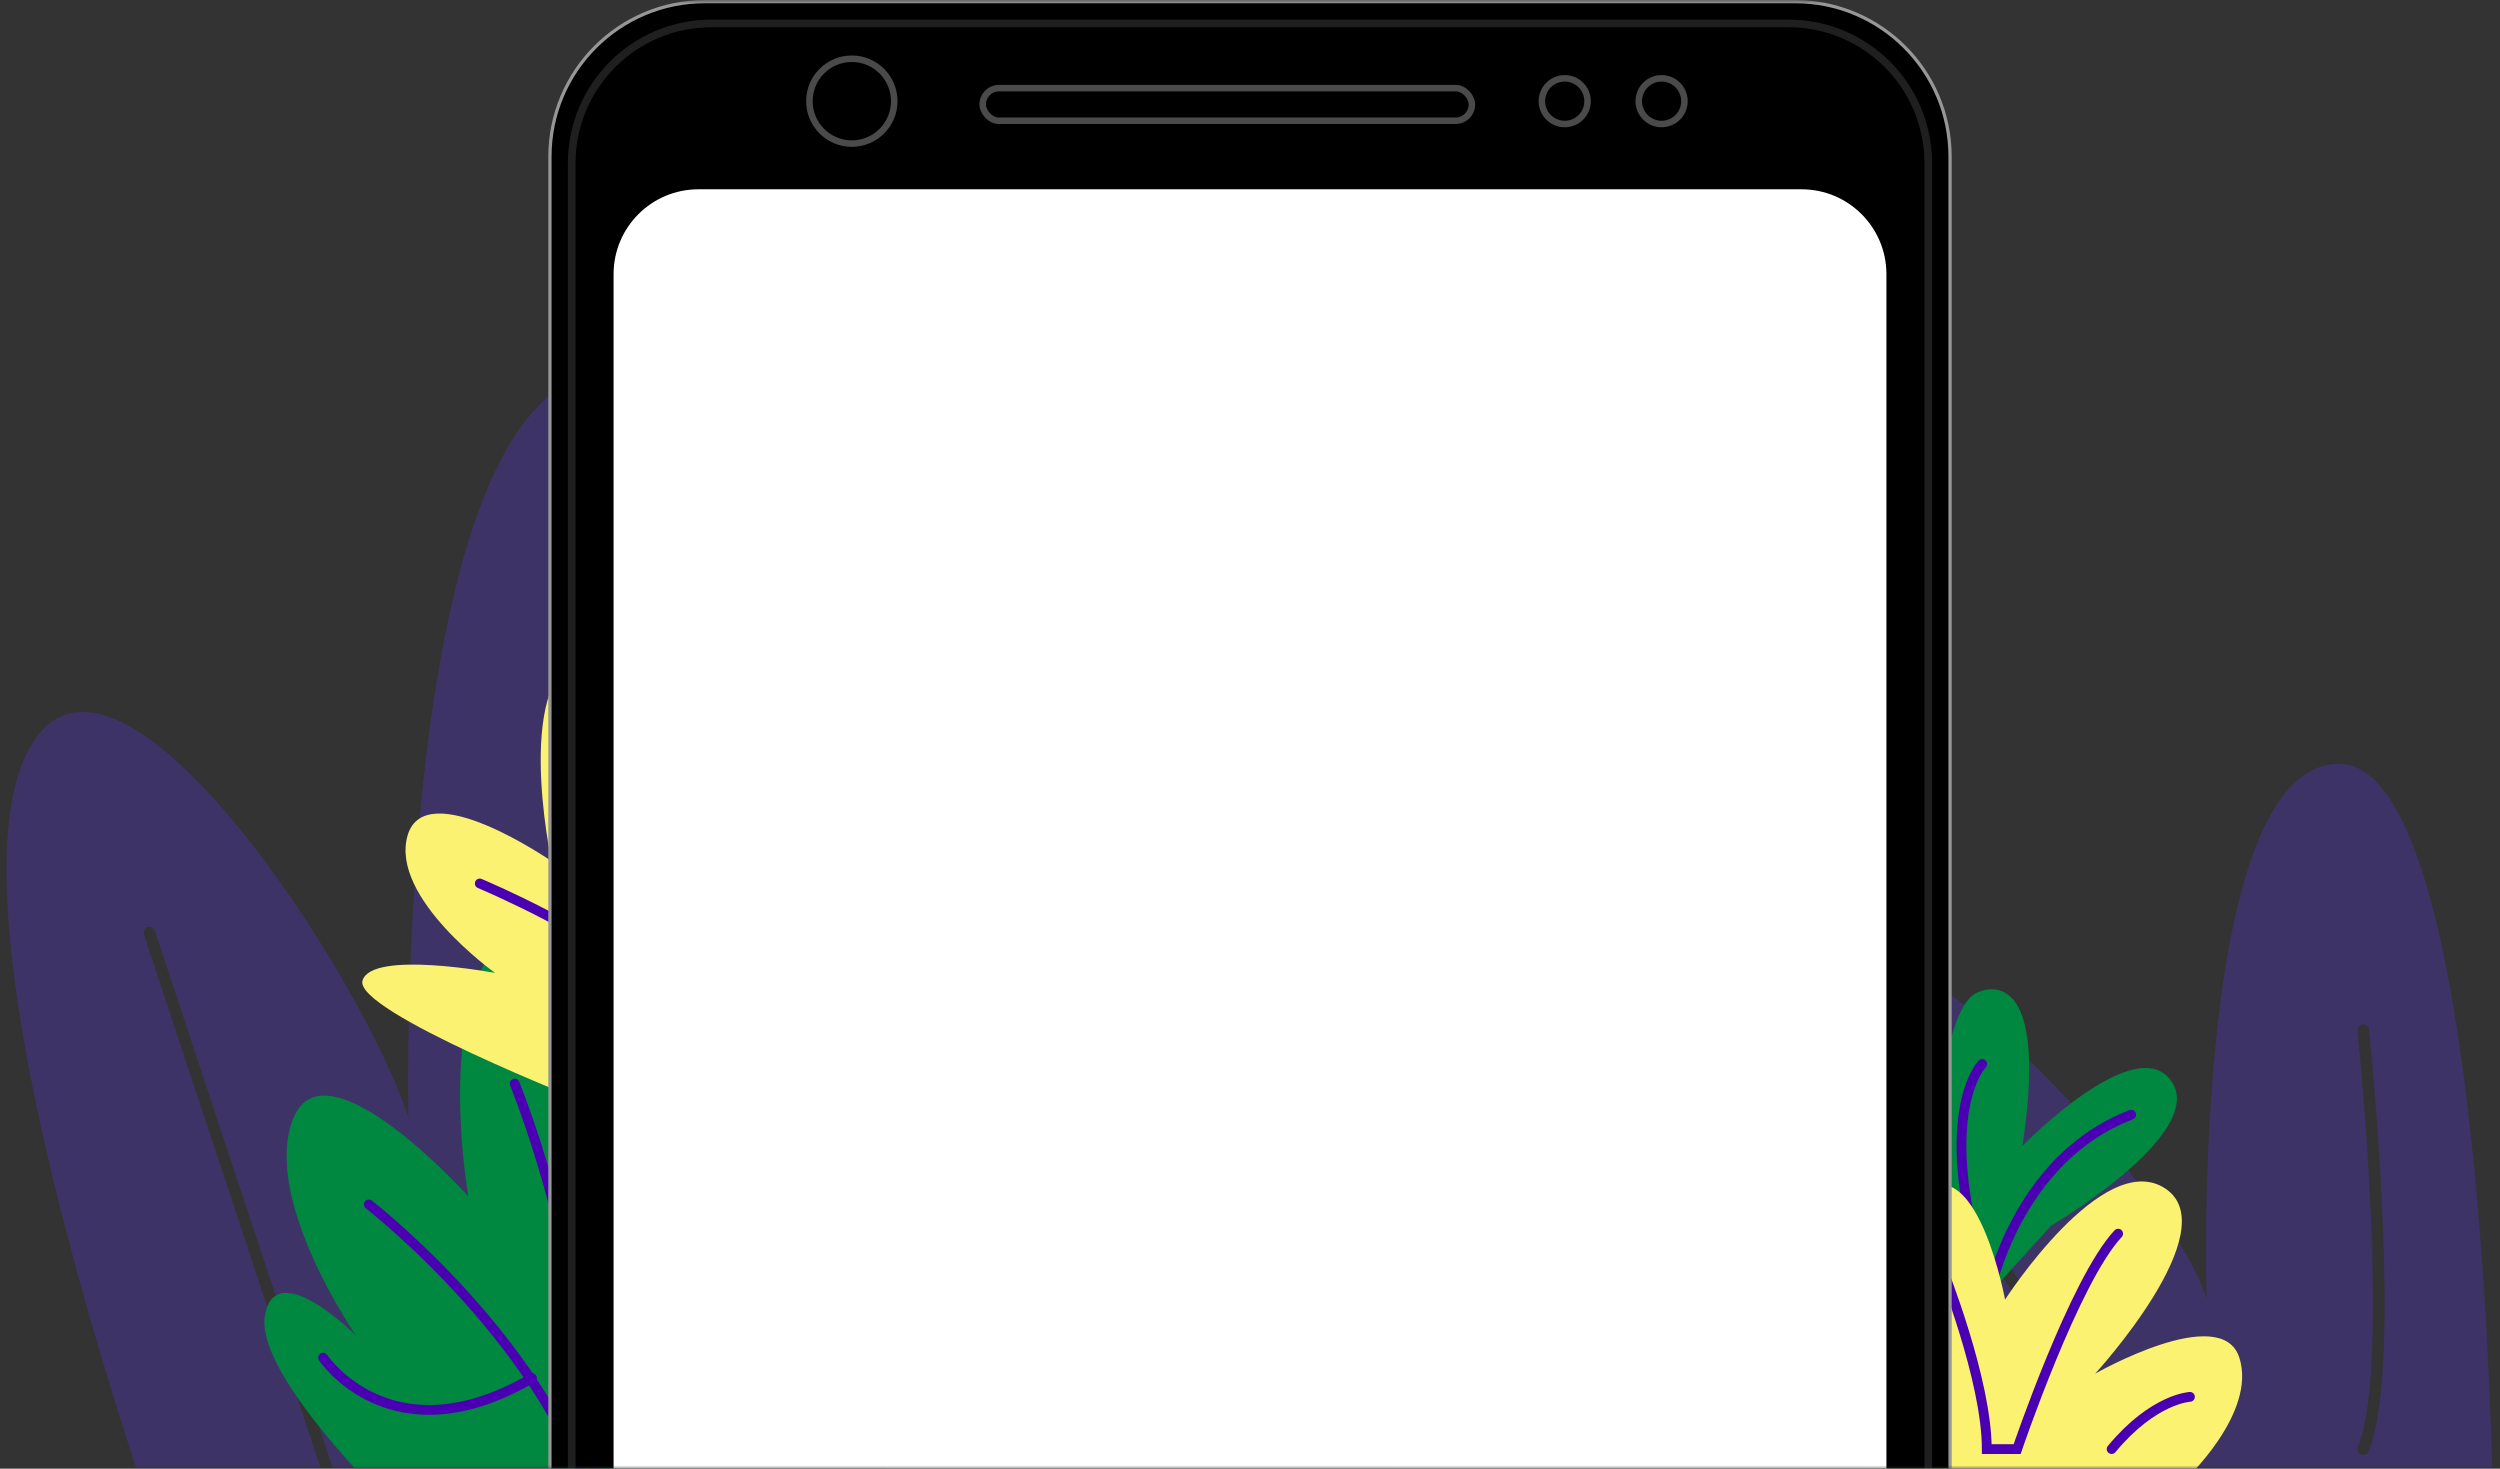
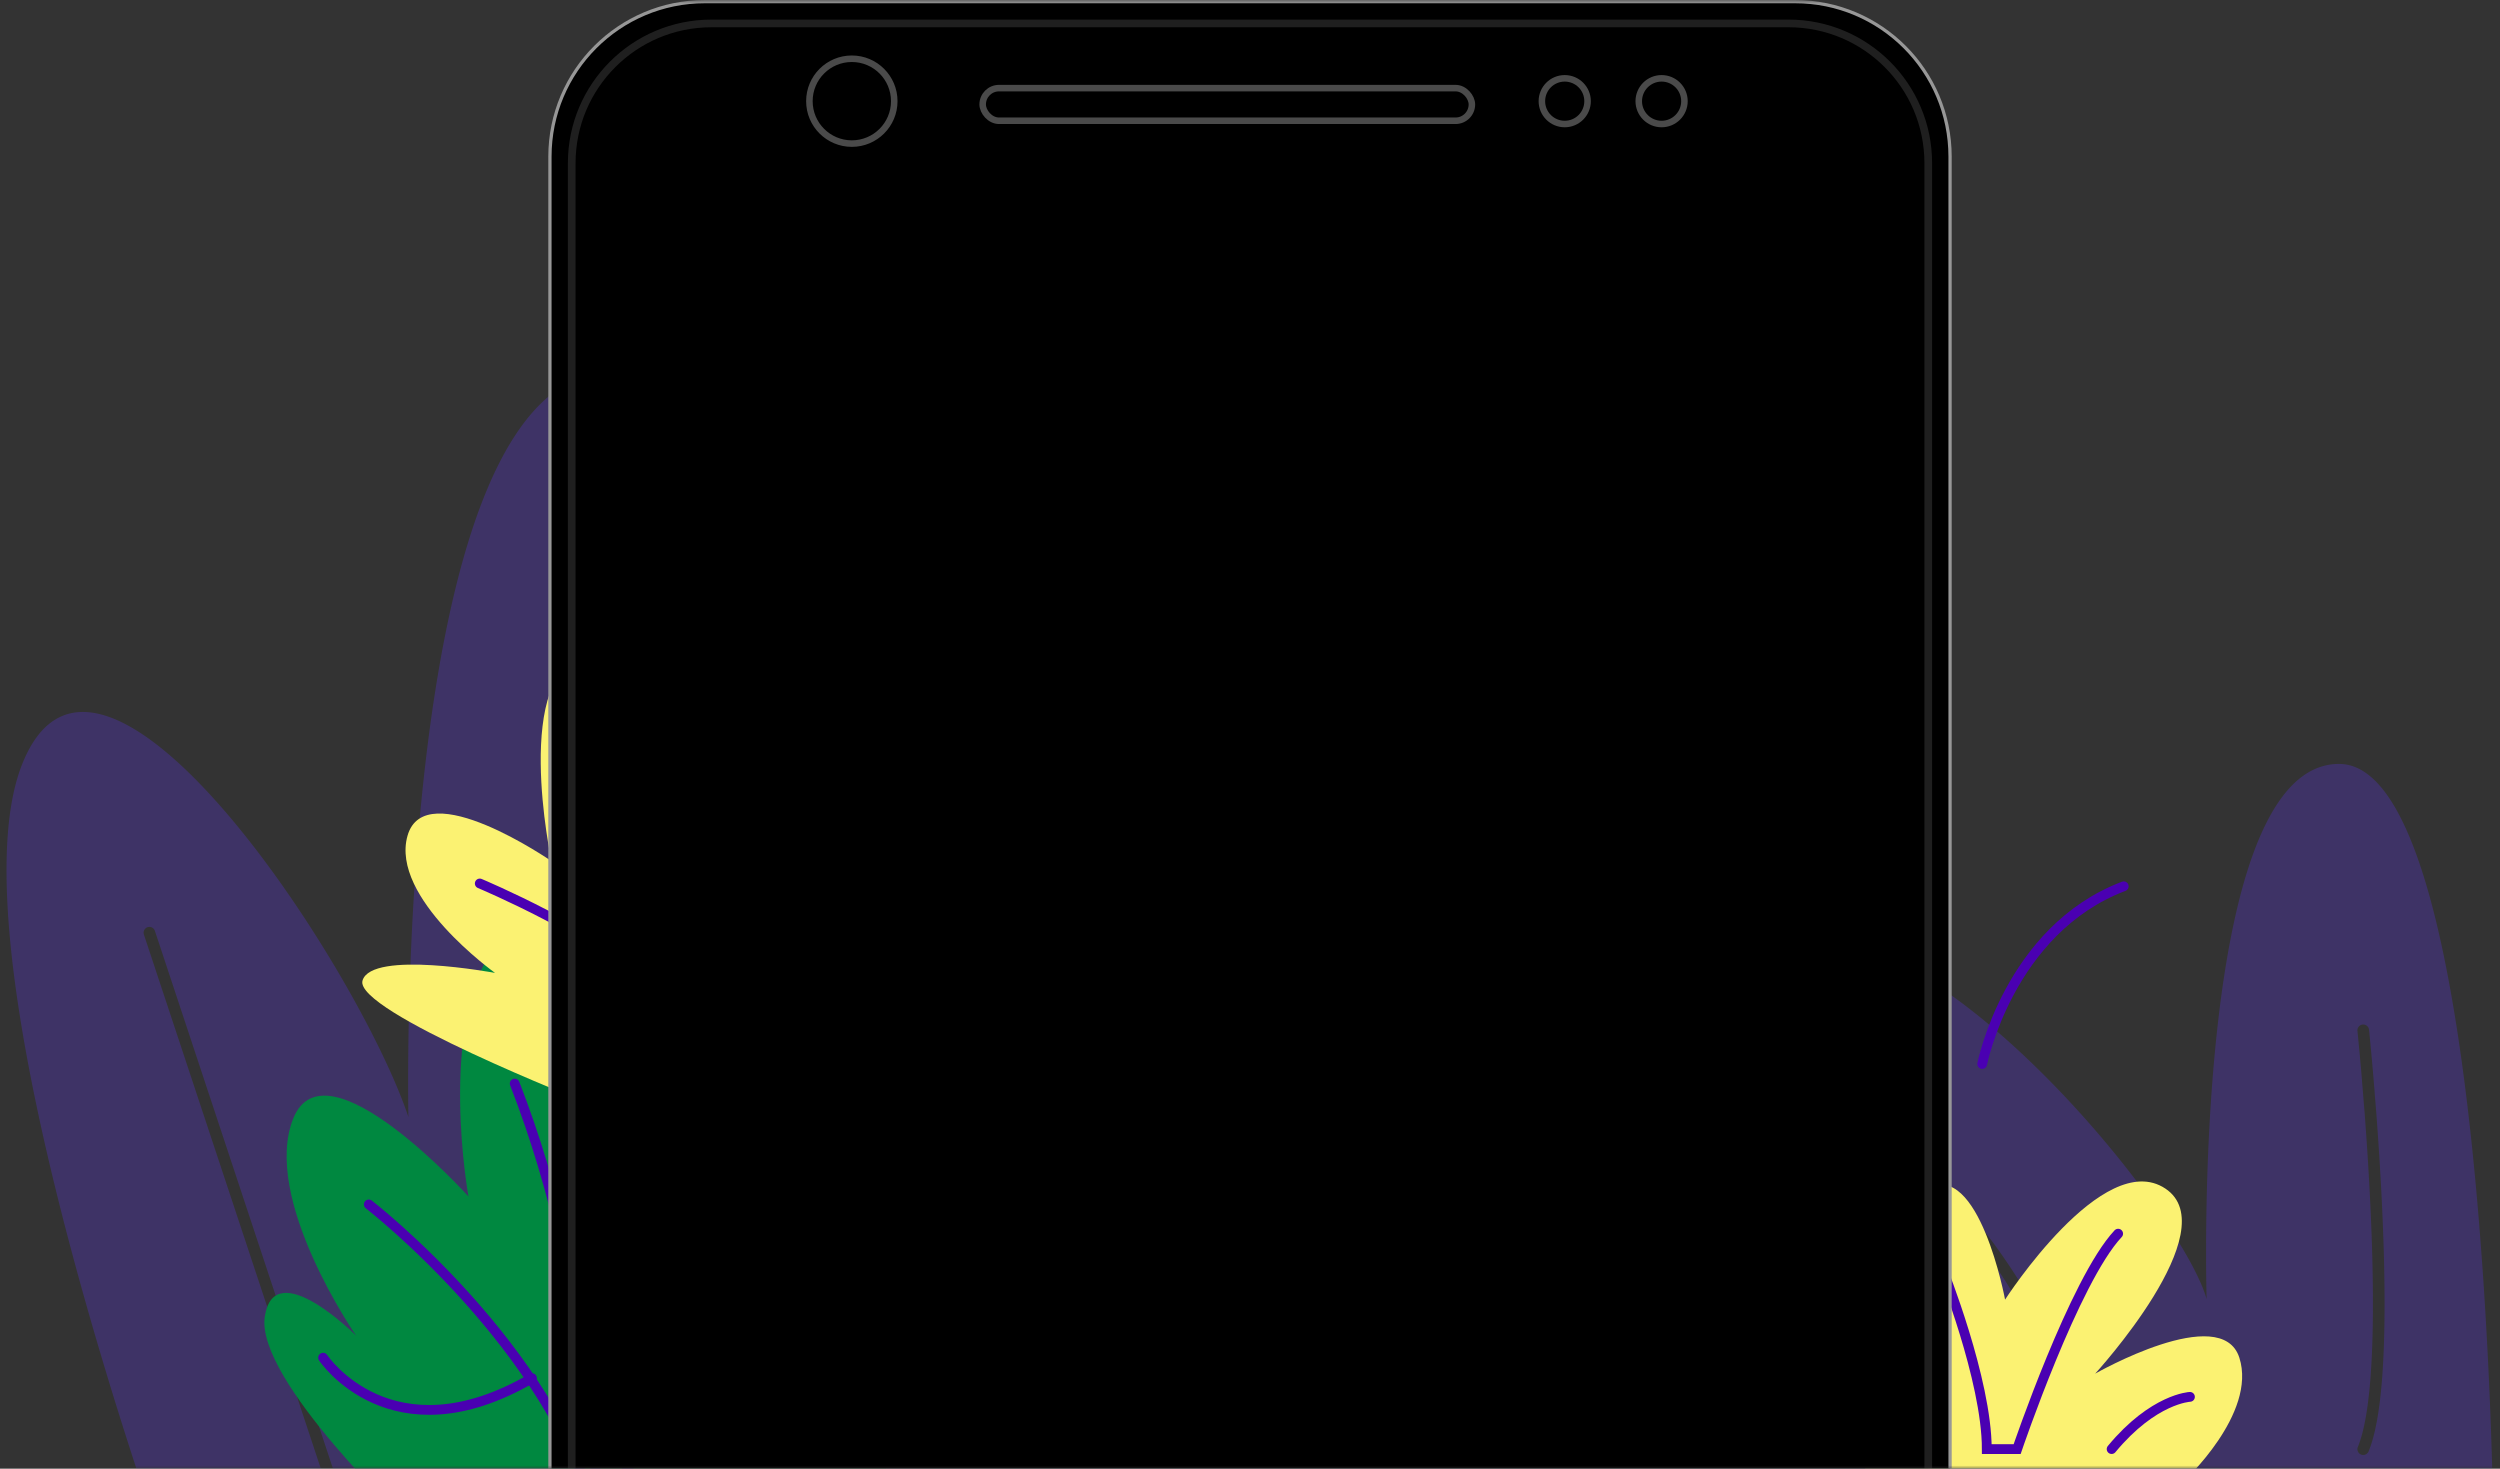
<svg xmlns="http://www.w3.org/2000/svg" xmlns:xlink="http://www.w3.org/1999/xlink" width="383" height="225">
  <rect width="100%" height="100%" fill="#333333" stroke="none" />
  <style>.B{stroke-width:1.5}.C{stroke-linecap:round}.D{stroke:#4a00b2}</style>
  <defs>
    <path id="A" d="M0 0h383v225H0z" />
    <path id="B" d="M.2.705h167.07V144.67H.2z" />
  </defs>
  <g fill="none" fill-rule="evenodd">
    <mask id="C" fill="#fff">
      <use xlink:href="#A" />
    </mask>
    <g mask="url(#C)">
      <g transform="translate(1)">
        <path d="M92.836 57c33.8 0 38.027 149.645 38.027 149.645s11.83-68.482 33.803-68.482-4.226 76.1 6.76 74.4 3.38-141.19 34.648-103.992 16.9 94.692 50.703 93.846-11.83-27.055 7.605-52.42 68.45 33.82 72.675 49.037c0 0-2.535-82 20.28-82S381 234.546 381 234.546L26.076 243S-9.416 146.618 2.414 117.026s51.55 31.282 59.154 54.1c0 0-2.535-114.136 31.268-114.136zm110.262 85.696l-.11.006a.89.89 0 0 0-.788.876l.006.112 9.523 82.107a.89.89 0 0 0 1.754-.213l-.006-.112-9.523-82.107a.89.89 0 0 0-.746-.662l-.108-.008zM22.684 142.5c-.193-.395-.65-.596-1.077-.453-.465.156-.716.662-.56 1.13h0l27.27 82.325c.193.395.65.596 1.077.453.465-.156.716-.662.56-1.13h0L22.73 142.61zm338.383 14.456l-.112.005a.89.89 0 0 0-.798.867l.005.112.322 3.32.233 2.586.543 6.654.087 1.167.134 1.855c.434 6.17.755 12.22.923 17.913.434 14.732-.206 25.45-2.18 30.238a.89.89 0 0 0 1.647.679c2.002-4.857 2.687-14.892 2.372-28.748l-.016-.685-.042-1.537c-.17-5.768-.497-11.893-.938-18.14l-.123-1.707-.087-1.17-.452-5.608-.092-1.067-.186-2.07-.185-1.976-.187-1.888a.89.89 0 0 0-.757-.79l-.11-.01zm-77.906 12.208a.89.89 0 0 0 .035 1.171l.088.083 1.135.97 1.063.942c.863.774 1.792 1.633 2.773 2.57 3.742 3.57 7.484 7.54 10.974 11.8 9.274 11.317 15.092 22.57 15.797 32.996a.89.89 0 1 0 1.777-.12c-.735-10.872-6.7-22.428-16.197-34.006a134.41 134.41 0 0 0-11.122-11.959 121.22 121.22 0 0 0-3.668-3.366l-.847-.735-.185-.157-.372-.312a.89.89 0 0 0-1.254.123zM95.606 93.98a.89.89 0 0 0-.884.779l-.007.112.008 122.508a.89.89 0 0 0 1.766-.009l.007-.112L96.49 94.75a.89.89 0 0 0-.883-.77z" fill-opacity=".25" fill="#6236ff" />
        <g transform="translate(39 79)">
-           <path d="M246.895 138.914s-30.168 1.274-35.6-5.98 11.02-7.424 11.02-7.424-23.38-3.988-28.278-15.287 25.34-10.073 25.34-10.073-20.035-13.642-22.663-27.27 59.565 25.54 59.565 25.54 1.107-22.517 6.436-25.265c0 0 11.602-6.467 7.127 23.393 0 0 17.416-17.877 22.855-9.855s-18.52 22.12-18.52 22.12l-27.282 30.1z" fill="#008840" />
          <g class="B C D">
            <path d="M221.5 130.9s16.725 2.695 23-19.9m-35-1.436s32.93-4.352 55 8.436c0 0-22.175-21.935-52.876-35" />
-             <path d="M263.674 84s-7.855 7.96 1.147 35c0 0 4.084-20.546 21.68-27.22" />
+             <path d="M263.674 84c0 0 4.084-20.546 21.68-27.22" />
          </g>
          <path d="M246.627 148s-14.417-32.807-10.43-34.952 14.11 12.57 14.11 12.57-3.067-18.1 4.908-22.54 11.962 17.022 11.962 17.022 15.03-23.31 24.54-17.022-10.736 28.366-10.736 28.366 19.325-11.038 22.085-2.452S294.48 148 294.48 148h-47.852z" fill="#fbf272" />
          <g class="B C D">
            <path d="M257.5 115.24s6.876 17.156 6.876 27.76h4.652s8.783-25.875 15.472-33m11 25s-5.577.245-12 8" />
          </g>
          <path d="M22.84 154.67S-.894 132.35.565 122.71s13.998 2.92 13.998 2.92S-.02 104.594 4.94 92.322s26.83 11.98 26.83 11.98-4.666-25.712 3.79-37.984 25.373 65.156 25.373 65.156 18.082-16.07 24.206-14.024c0 0 13.707 4.09-12.54 23.082 0 0 26.83 0 24.8 10.226s-30.913 2.338-30.913 2.338L22.84 154.67z" fill="#008840" />
          <g class="B C D">
            <path d="M9.5 129s10.45 15.68 32 3.136" />
            <path d="M16.5 105.518s28.298 21.897 35 48.482c0 0 .362-33.6-12.648-67m38.755 40s-11.94.072-26.107 27c0 0 18.845-12.292 37-4.12" />
          </g>
          <path d="M50.067 90S14.137 75.906 15.54 71.214s20.3-1.164 20.3-1.164S19.738 58.538 22.43 49.04s22.054 3.885 22.054 3.885-6.295-29.34 5.728-31.793 13.407 29.925 13.407 29.925 6.31-23.225 14.943-18.763 7.925 21.12 7.925 21.12L50.067 90z" fill="#fbf272" />
          <g class="B C D">
            <path d="M33.5 56.35S51.85 64.036 59.926 72l3.574-3.52S50.54 42.4 50.253 32M77.5 51s-3.996 4.303-2.764 15" />
          </g>
          <g transform="translate(63.5)">
            <mask id="D" fill="#fff">
              <use xlink:href="#B" />
            </mask>
-             <path d="M79.586 144.636L3.253 133.89C1.508 133.643.2 132.15.2 130.387V4.332A3.54 3.54 0 0 1 4.622.906L79.256 19.97c.554.14 1.135.147 1.692.014L161.782.8a3.54 3.54 0 0 1 4.354 3.408l1.143 124.086a3.54 3.54 0 0 1-3.002 3.529L80.615 144.63c-.34.052-.687.055-1.028.006" fill="#fff" mask="url(#D)" />
          </g>
          <g class="B">
            <path stroke="#d9cbc3" d="M144.177 24l-.353 116" />
            <g stroke="#d7cbc4">
              <path d="M127.78 74.803L77.15 61.788a6.2 6.2 0 0 1-4.649-6.01v-32.57c0-4.05 3.808-7.016 7.72-6l50.63 13.015a6.2 6.2 0 0 1 4.649 6.009v32.572c0 4.05-3.807 7.016-7.72 6z" />
              <g class="C">
-                 <path d="M71.5 78s4.07 8.35 12.524 6.075 11.855.001 19.124 4.588 11.28-1.086 17.267-.334S133.5 95 133.5 95m-62-4s4.07 8.35 12.524 6.075 11.855.002 19.124 4.6 11.28-1.085 17.267-.334S133.5 108 133.5 108m81-90s-3.555 8.056-11.1 5.8-10.542-.088-16.97 4.3-10.037-1.136-15.355-.453S159.5 34 159.5 34m55-5s-3.555 8.056-11.1 5.8-10.542-.088-16.97 4.3-10.037-1.136-15.355-.453S159.5 45 159.5 45m55-5s-3.555 8.056-11.1 5.8-10.542-.088-16.97 4.3-10.037-1.136-15.355-.453S159.5 56 159.5 56m55-6s-3.555 8.056-11.1 5.8-10.542-.088-16.97 4.3-10.037-1.136-15.355-.453S159.5 66 159.5 66m55-4s-3.555 8.056-11.1 5.8-10.542-.088-16.97 4.3-10.037-1.136-15.355-.453S159.5 78 159.5 78m55-5s-3.555 8.056-11.1 5.8-10.542-.088-16.97 4.3-10.037-1.136-15.355-.453S159.5 89 159.5 89m55-6s-3.555 8.056-11.1 5.8-10.542-.088-16.97 4.3-10.037-1.136-15.355-.453S159.5 99 159.5 99m55-4s-3.555 8.056-11.1 5.8-10.542-.088-16.97 4.3-10.037-1.136-15.355-.453S159.5 111 159.5 111m55-5s-3.555 8.056-11.1 5.8-10.542-.088-16.97 4.3-10.037-1.136-15.355-.453S159.5 122 159.5 122" />
-               </g>
+                 </g>
            </g>
          </g>
        </g>
        <g transform="translate(83)">
          <g stroke="#979797" fill="#000">
            <path d="M191 .25c6.558 0 12.496 2.658 16.794 6.956S214.75 17.442 214.75 24h0v244.75H.25V24c0-6.558 2.658-12.496 6.956-16.794S17.442.25 24 .25h0z" stroke-width=".5" />
            <path d="M190 3.588c5.913 0 11.266 2.397 15.14 6.27s6.27 9.228 6.27 15.14h0v243.412H3.588V25c0-5.913 2.397-11.266 6.27-15.14s9.228-6.27 15.14-6.27h0z" stroke-width="1.176" opacity=".205" />
          </g>
-           <path d="M23 29h169c7.18 0 13 5.82 13 13v227H10V42c0-7.18 5.82-13 13-13z" fill="#fff" />
        </g>
        <g transform="translate(123 9)" stroke="#4a4a4a">
          <g fill="#000" fill-rule="nonzero">
            <circle cx="6.5" cy="6.5" r="6.5" />
            <circle cx="115.716" cy="6.5" r="3.5" />
            <circle cx="130.557" cy="6.5" r="3.5" />
          </g>
          <rect x="26.546" y="4.5" width="74.949" height="5" rx="2.5" />
        </g>
      </g>
    </g>
  </g>
</svg>